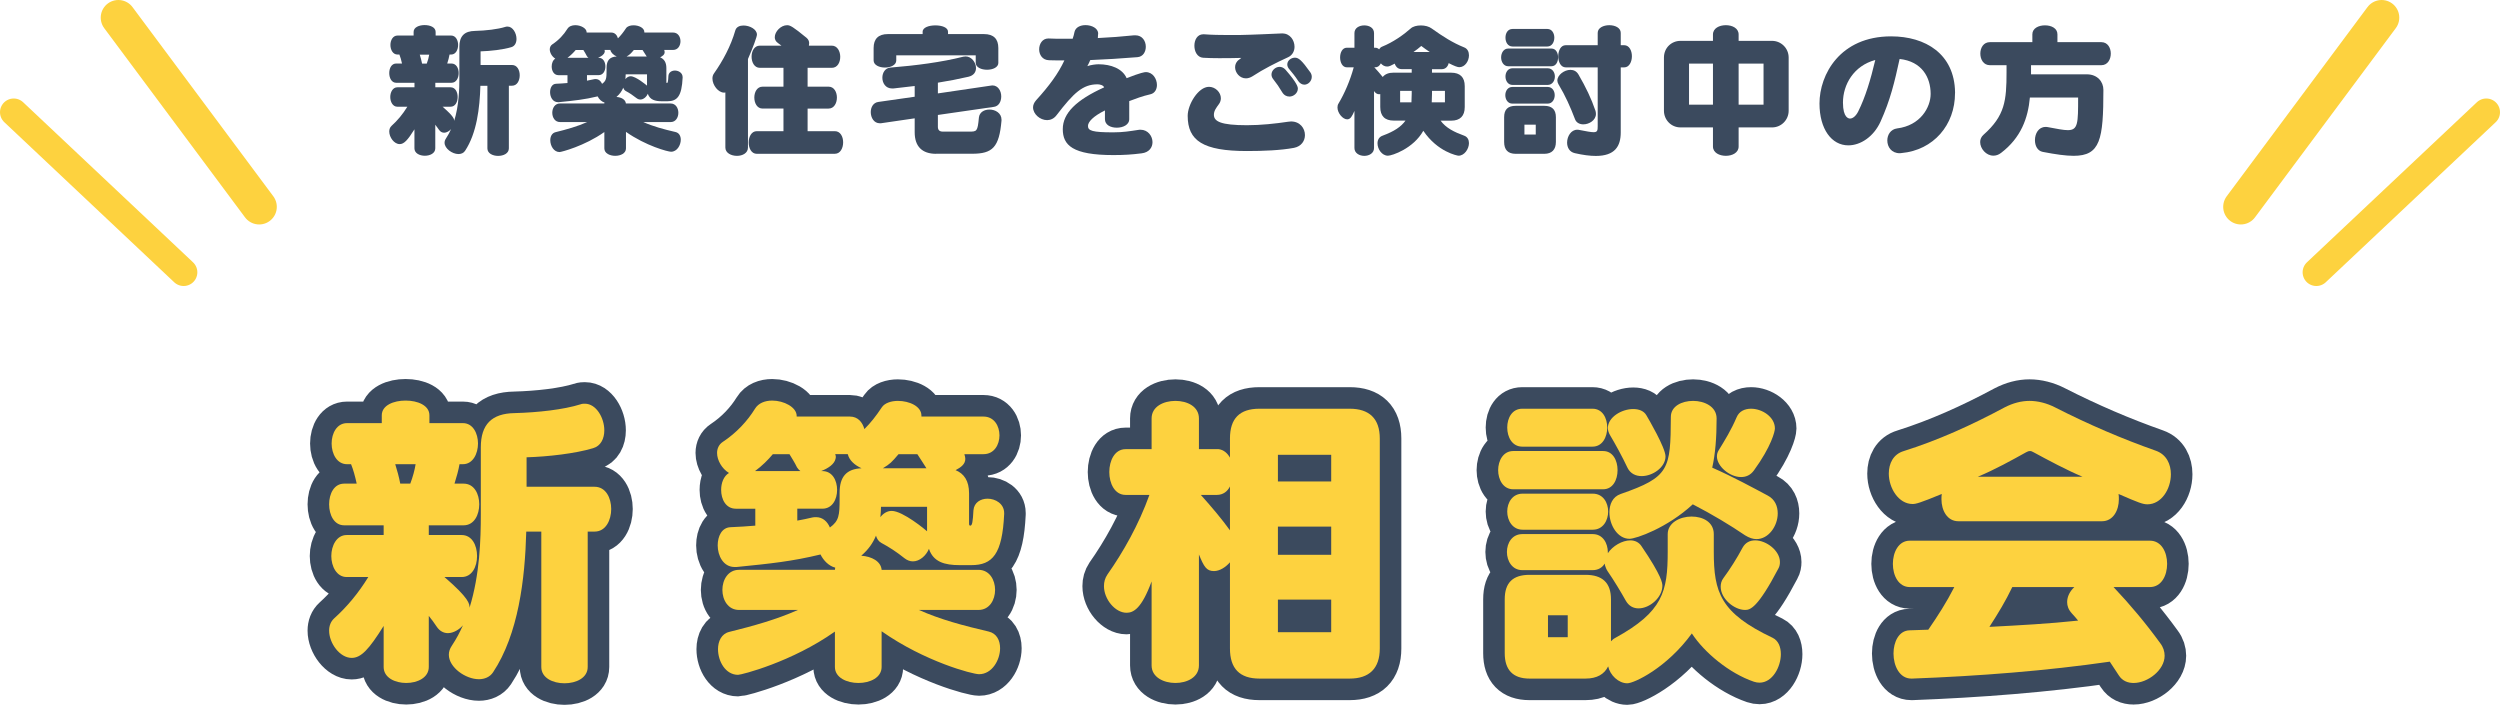
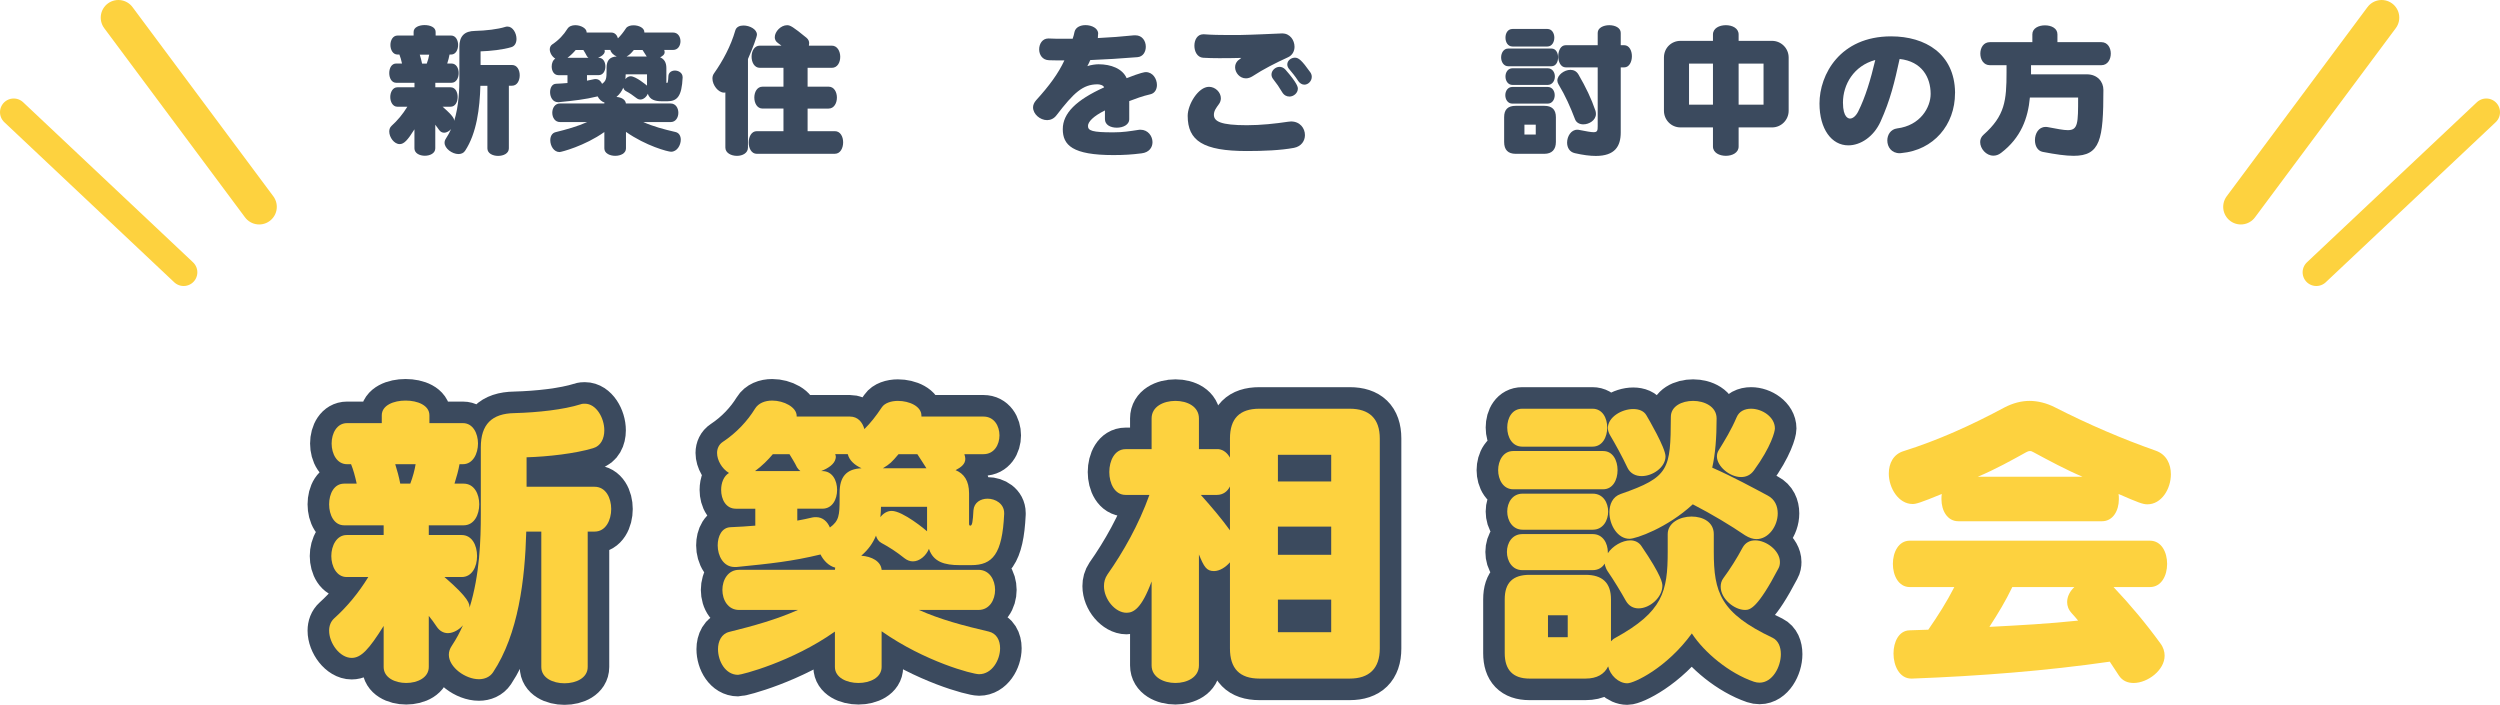
<svg xmlns="http://www.w3.org/2000/svg" id="_レイヤー_2" data-name="レイヤー_2" viewBox="0 0 638.09 179.9">
  <defs>
    <style>
      .cls-1 {
        stroke: #3b4a5e;
        stroke-width: 11px;
      }

      .cls-1, .cls-2, .cls-3 {
        fill: none;
        stroke-linecap: round;
        stroke-linejoin: round;
      }

      .cls-2 {
        stroke-width: 7px;
      }

      .cls-2, .cls-3 {
        stroke: #fdd23f;
      }

      .cls-3 {
        stroke-width: 9px;
      }

      .cls-4 {
        fill: #fdd23f;
      }

      .cls-5 {
        fill: #3b4a5e;
      }
    </style>
  </defs>
  <g id="_コンテンツ" data-name="コンテンツ">
    <g>
      <g>
        <g>
          <path class="cls-1" d="M138.16,135.68h-3.84c-.32,12.16-2,26.16-8.48,35.92-.8,1.2-2.16,1.76-3.6,1.76-3.44,0-7.68-3.04-7.68-6.24,0-.8.24-1.52.72-2.24,1.36-2.08,2-3.36,2.88-5.28-.88,1.04-2.4,2-3.84,2-1.04,0-2.08-.48-2.88-1.68-.64-.96-1.28-1.84-2-2.72v13.04c0,2.72-2.88,4.08-5.76,4.08s-5.76-1.36-5.76-4.08v-10.48c-3.76,6-5.76,8.16-8.16,8.16-3.04,0-5.76-3.76-5.76-6.96,0-1.2.4-2.32,1.28-3.12,3.28-2.96,6.16-6.4,8.72-10.56h-5.52c-2.56,0-3.92-2.72-3.92-5.36s1.36-5.36,3.92-5.36h9.44v-2.48h-10.08c-2.56,0-3.84-2.64-3.84-5.36s1.28-5.28,3.84-5.28h3.2c-.4-1.84-.88-3.6-1.44-4.96h-1.04c-2.56,0-3.92-2.64-3.92-5.28s1.36-5.2,3.92-5.2h8.88v-2c0-2.56,3.04-3.76,6.08-3.76s6.08,1.2,6.08,3.76v2h8.56c2.56,0,3.84,2.64,3.84,5.2s-1.28,5.28-3.84,5.28h-.88c-.24,1.44-.72,3.2-1.28,4.96h2.32c2.72,0,4,2.64,4,5.28s-1.28,5.36-4,5.36h-8.88v2.48h8.4c2.64,0,3.92,2.64,3.92,5.36s-1.28,5.36-3.92,5.36h-4.4c6.4,5.52,6.4,6.88,6.4,7.84,2.64-8.48,2.88-17.6,2.88-23.84v-17.12c0-5.84,2.8-8.64,8.64-8.72,5.92-.16,12.48-.88,16.8-2.24.4-.16.8-.16,1.12-.16,2.88,0,4.96,3.6,4.96,6.8,0,2.08-.88,4-2.88,4.56-4.48,1.36-11.52,2.16-16.96,2.32v7.52h17.36c2.88,0,4.24,2.88,4.24,5.68s-1.36,5.76-4.24,5.76h-1.76v34.56c0,2.8-2.96,4.16-5.92,4.16s-5.92-1.36-5.92-4.16v-34.56ZM104.72,123.44c.64-1.68,1.12-3.44,1.36-4.96h-5.2c.48,1.52.96,3.28,1.28,4.96h2.56Z" />
          <path class="cls-1" d="M234.54,155.68c5.36,2.4,11.28,4,17.84,5.52,2,.48,2.88,2.24,2.88,4.24,0,3.04-2.08,6.64-5.36,6.64-1.68,0-13.84-3.2-24.88-10.96v9.12c0,2.72-2.96,4.08-5.92,4.08s-6-1.36-6-4.08v-9.04c-10.96,7.76-23.84,11.04-24.72,11.04-3.2,0-5.12-3.44-5.12-6.56,0-2,.88-3.92,2.88-4.4,6.16-1.52,12.16-3.2,17.52-5.6h-15.04c-2.8,0-4.24-2.56-4.24-5.12s1.44-5.12,4.24-5.12h24.48c0-.16.08-.4.08-.56-1.6-.4-2.96-1.76-3.76-3.36-7.28,1.76-12.64,2.32-21.44,3.2h-.48c-2.88,0-4.32-2.88-4.32-5.52,0-2.32,1.04-4.56,3.28-4.64,2.24-.08,4.32-.24,6.32-.4v-4.32h-4.96c-2.56,0-3.76-2.4-3.76-4.8,0-1.76.64-3.52,2-4.32-1.84-1.12-3.04-3.28-3.04-5.12,0-1.12.48-2.16,1.44-2.8,3.52-2.32,6.32-5.36,8.24-8.48.88-1.44,2.56-2.08,4.4-2.08,2.96,0,6.24,1.68,6.24,3.92v.16h13.6c2,0,3.2,1.44,3.68,3.2,1.6-1.6,2.88-3.2,4.48-5.6.72-1.04,2.32-1.6,4.08-1.6,2.88,0,6,1.36,6,3.76v.24h15.84c2.72,0,4.08,2.4,4.08,4.8s-1.36,4.8-4.08,4.8h-4.88c.16.48.24.88.24,1.2,0,1.36-1.12,2.16-2.48,2.88,2.16.88,3.44,2.72,3.44,5.92v7.52c0,.48,0,.72.32.72.48,0,.64-.96.8-3.92.16-2,1.84-2.96,3.6-2.96,2,0,4.24,1.28,4.24,3.68v.24c-.48,10.24-2.96,13.04-8.4,13.04h-2.96c-3.84,0-6.72-.8-7.84-4.16-.72,1.76-2.4,3.2-4.08,3.2-.72,0-1.44-.24-2.16-.8-2-1.6-3.84-2.8-5.92-3.92-.72-.4-1.12-1.04-1.36-1.84-.8,1.92-1.92,3.52-3.76,5.12,2.64.16,5.04,1.44,5.2,3.6h24.72c2.8,0,4.24,2.56,4.24,5.12s-1.44,5.12-4.24,5.12h-15.2ZM197.26,115.92c-1.2,1.44-2.8,3.04-4.56,4.32h11.6c-.32-.24-.64-.56-.88-.96-.56-1.2-1.36-2.4-1.92-3.36h-4.24ZM214.3,125.76c0-4.08,1.76-6.08,5.6-6.24-1.76-.8-3.12-2-3.52-3.6h-3.2c.08.24.16.48.16.72,0,.16-.08.32-.08.48-.32,1.36-1.84,2.4-3.68,3.12h.32c2.56,0,3.76,2.4,3.76,4.8s-1.2,4.8-3.76,4.8h-6.4v3.04c1.28-.24,2.56-.48,3.84-.8.32-.08.64-.08.96-.08,1.68,0,2.88,1.12,3.52,2.64,2.32-1.68,2.48-3.12,2.48-7.28v-1.6ZM236.62,129.36h-11.76c0,.88-.08,1.76-.16,2.64.72-.96,1.76-1.6,2.88-1.6,2.88,0,8.8,4.96,9.04,5.2v-6.24ZM229.34,115.92c-1.76,2.08-2.16,2.48-4,3.6h11.12c-.72-1.2-1.52-2.32-2.32-3.6h-4.8Z" />
          <path class="cls-1" d="M321.45,173.2c-5.04,0-7.52-2.56-7.52-7.68v-22c-1.12,1.28-2.64,2.24-4.08,2.24-1.92,0-2.56-1.12-3.84-4.24v28.32c0,3.04-3.04,4.48-6,4.48s-6.08-1.44-6.08-4.48v-21.44c-2.56,6.96-4.64,8-6.4,8-2.88,0-5.76-3.44-5.76-6.8,0-1.04.24-2,.88-2.96,4-5.68,8-12.72,10.72-20.32h-6.08c-2.8,0-4.16-2.96-4.16-5.84s1.36-5.84,4.16-5.84h6.64v-7.84c0-3.04,3.04-4.48,6.08-4.48s6,1.44,6,4.48v7.84h5.04c1.28.16,2.24,1.04,2.88,2.16v-4.88c0-5.12,2.48-7.6,7.52-7.6h23.04c4.96,0,7.68,2.48,7.68,7.6v53.6c0,5.12-2.72,7.68-7.68,7.68h-23.04ZM313.93,124.16c-.64,1.28-1.76,2.16-3.36,2.16h-4.08c2.88,3.2,5.36,6.16,7.44,9.04v-11.2ZM339.77,116.08h-13.6v6.8h13.6v-6.8ZM339.77,134.4h-13.6v7.2h13.6v-7.2ZM339.77,153.04h-13.6v8.32h13.6v-8.32Z" />
          <path class="cls-1" d="M386.22,124.88c-2.56,0-3.84-2.48-3.84-4.88s1.28-4.88,3.84-4.88h22.96c2.48,0,3.68,2.4,3.68,4.88s-1.2,4.88-3.68,4.88h-22.96ZM390.38,173.2c-4.24,0-6.32-2.24-6.32-6.48v-13.76c0-4.24,2.08-6.24,6.32-6.24h14.32c4.24,0,6.48,2,6.48,6.24v10.72c.32-.32.64-.64,1.12-.88,12.08-6.64,13.36-11.76,13.36-22v-4.48c0-2.88,3.12-4.48,6.08-4.48s5.68,1.44,5.68,4.48v4.48c0,10.4,1.68,15.68,15.04,22,1.44.72,2.08,2.32,2.08,4.16,0,3.28-2.16,7.28-5.44,7.28-.48,0-.96-.08-1.44-.24-6.32-2.16-12.64-7.44-15.84-12.32-6.4,8.8-14.72,12.72-16.48,12.72-2.24,0-4.4-2.08-4.88-4.32-.96,2-2.88,3.12-5.76,3.12h-14.32ZM388.54,145.52c-2.56,0-3.92-2.32-3.92-4.64s1.36-4.56,3.92-4.56h18c2.56,0,3.84,2.32,3.84,4.64v.24c1.2-1.84,3.68-3.28,5.76-3.28,1.12,0,2.16.48,2.8,1.44,5.28,7.76,5.36,9.52,5.36,10.16,0,2.96-3.2,5.76-6.08,5.76-1.28,0-2.48-.56-3.28-2-1.2-2.16-3.04-5.2-4.64-7.52-.32-.48-.48-.96-.64-1.44,0-.16-.08-.32-.08-.48-.56.96-1.6,1.68-3.04,1.68h-18ZM388.54,114c-2.56,0-3.84-2.4-3.84-4.88s1.28-4.8,3.84-4.8h17.92c2.56,0,3.76,2.4,3.76,4.8s-1.2,4.88-3.76,4.88h-17.92ZM388.62,135.2c-2.56,0-3.92-2.32-3.92-4.64s1.36-4.56,3.92-4.56h17.92c2.64,0,3.92,2.32,3.92,4.56s-1.28,4.64-3.92,4.64h-17.92ZM400.14,157.04h-5.04v5.6h5.04v-5.6ZM419.02,121.52c-1.52,0-2.88-.64-3.6-2.08-1.44-3.04-3.12-6.08-4.4-8.24-.4-.64-.64-1.36-.64-1.92,0-2.8,3.52-4.88,6.48-4.88,1.44,0,2.72.48,3.36,1.6.48.8,4.88,8.32,4.88,10.48,0,2.8-3.28,5.04-6.08,5.04ZM415.9,137.52c-3.04,0-5.12-3.52-5.12-6.72,0-2.08.8-4,2.88-4.72,12.48-4.32,12.72-6.32,12.8-19.68,0-2.72,2.8-4.08,5.68-4.08s6,1.44,6,4.48c0,4.88-.32,9.04-1.12,12.56,5.44,2.4,10.4,5.12,14.16,7.12,1.84.96,2.56,2.72,2.56,4.56,0,3.2-2.32,6.56-5.44,6.56-.88,0-1.84-.32-2.88-.96-3.76-2.56-8.4-5.36-13.36-7.92-6.48,6-14.48,8.8-16.16,8.8ZM444.38,121.76c-2.88,0-6.16-2.72-6.16-5.28,0-.56.16-1.12.48-1.6,1.52-2.48,3.12-5.04,4.56-8.4.64-1.52,2.08-2.16,3.68-2.16,2.8,0,6.08,2.08,6.08,5.04,0,.72-.88,4.56-5.36,10.72-.88,1.2-2,1.68-3.28,1.68ZM439.18,149.76c0-.72.16-1.52.72-2.24,1.6-2.16,3.44-5.04,4.88-7.76.72-1.28,1.84-1.84,3.2-1.84,2.88,0,6.32,2.64,6.32,5.52,0,.56-.08,1.12-.4,1.68-5.28,10.08-7.2,10.56-8.48,10.56-2.8,0-6.24-2.88-6.24-5.92Z" />
-           <path class="cls-1" d="M499.85,133.04c-2.88,0-4.32-2.8-4.32-5.6,0-.48,0-.88.08-1.36-5.6,2.32-6.64,2.56-7.44,2.56-3.6,0-6.08-4.08-6.08-7.76,0-2.56,1.12-4.96,3.84-5.76,8.64-2.72,17.2-6.56,25.68-11.12,2.16-1.12,4.32-1.68,6.4-1.68s4.4.56,6.56,1.68c8.48,4.32,17.04,8,25.68,11.04,2.72.96,3.84,3.44,3.84,6,0,3.76-2.4,7.68-6,7.68-1.12,0-2.24-.4-7.36-2.64.08.48.08.88.08,1.36,0,2.8-1.44,5.6-4.32,5.6h-36.64ZM539.45,149.84c4.32,4.56,8.32,9.36,11.92,14.32.8,1.04,1.12,2.16,1.12,3.2,0,3.68-4.32,6.96-7.92,6.96-1.52,0-2.88-.56-3.76-1.92-.8-1.2-1.52-2.32-2.32-3.52-16,2.32-33.36,3.68-50.48,4.32h-.16c-3.04,0-4.56-3.28-4.56-6.4,0-2.96,1.36-5.84,4.08-5.92,1.6-.08,3.2-.08,4.8-.16,2.48-3.6,4.64-6.96,6.64-10.88h-11.36c-2.88,0-4.32-2.96-4.32-5.92s1.44-5.92,4.32-5.92h61.28c2.96,0,4.4,2.96,4.4,5.92s-1.44,5.92-4.4,5.92h-9.28ZM531.53,121.68c-4-1.68-8.64-4.16-12.48-6.24-.4-.24-.64-.32-.96-.32-.24,0-.56.08-.96.32-3.6,2-7.92,4.4-12.32,6.24h26.72ZM513.61,149.84c-1.68,3.52-3.52,6.56-5.84,10.16,7.76-.4,15.12-.8,22.64-1.6-.48-.64-1.04-1.2-1.6-1.84-.88-.96-1.2-1.92-1.2-2.88,0-1.44.72-2.8,1.84-3.84h-15.84Z" />
        </g>
        <g>
          <path class="cls-4" d="M138.16,135.68h-3.84c-.32,12.16-2,26.16-8.48,35.92-.8,1.2-2.16,1.76-3.6,1.76-3.44,0-7.68-3.04-7.68-6.24,0-.8.24-1.52.72-2.24,1.36-2.08,2-3.36,2.88-5.28-.88,1.04-2.4,2-3.84,2-1.04,0-2.08-.48-2.88-1.68-.64-.96-1.28-1.84-2-2.72v13.04c0,2.72-2.88,4.08-5.76,4.08s-5.76-1.36-5.76-4.08v-10.48c-3.76,6-5.76,8.16-8.16,8.16-3.04,0-5.76-3.76-5.76-6.96,0-1.2.4-2.32,1.28-3.12,3.28-2.96,6.16-6.4,8.72-10.56h-5.52c-2.56,0-3.92-2.72-3.92-5.36s1.36-5.36,3.92-5.36h9.44v-2.48h-10.08c-2.56,0-3.84-2.64-3.84-5.36s1.28-5.28,3.84-5.28h3.2c-.4-1.84-.88-3.6-1.44-4.96h-1.04c-2.56,0-3.92-2.64-3.92-5.28s1.36-5.2,3.92-5.2h8.88v-2c0-2.56,3.04-3.76,6.08-3.76s6.08,1.2,6.08,3.76v2h8.56c2.56,0,3.84,2.64,3.84,5.2s-1.28,5.28-3.84,5.28h-.88c-.24,1.44-.72,3.2-1.28,4.96h2.32c2.72,0,4,2.64,4,5.28s-1.28,5.36-4,5.36h-8.88v2.48h8.4c2.64,0,3.92,2.64,3.92,5.36s-1.28,5.36-3.92,5.36h-4.4c6.4,5.52,6.4,6.88,6.4,7.84,2.64-8.48,2.88-17.6,2.88-23.84v-17.12c0-5.84,2.8-8.64,8.64-8.72,5.92-.16,12.48-.88,16.8-2.24.4-.16.8-.16,1.12-.16,2.88,0,4.96,3.6,4.96,6.8,0,2.08-.88,4-2.88,4.56-4.48,1.36-11.52,2.16-16.96,2.32v7.52h17.36c2.88,0,4.24,2.88,4.24,5.68s-1.36,5.76-4.24,5.76h-1.76v34.56c0,2.8-2.96,4.16-5.92,4.16s-5.92-1.36-5.92-4.16v-34.56ZM104.72,123.44c.64-1.68,1.12-3.44,1.36-4.96h-5.2c.48,1.52.96,3.28,1.28,4.96h2.56Z" />
          <path class="cls-4" d="M234.54,155.68c5.36,2.4,11.28,4,17.84,5.52,2,.48,2.88,2.24,2.88,4.24,0,3.04-2.08,6.64-5.36,6.64-1.68,0-13.84-3.2-24.88-10.96v9.12c0,2.72-2.96,4.08-5.92,4.08s-6-1.36-6-4.08v-9.04c-10.96,7.76-23.84,11.04-24.72,11.04-3.2,0-5.12-3.44-5.12-6.56,0-2,.88-3.92,2.88-4.4,6.16-1.52,12.16-3.2,17.52-5.6h-15.04c-2.8,0-4.24-2.56-4.24-5.12s1.44-5.12,4.24-5.12h24.48c0-.16.08-.4.08-.56-1.6-.4-2.96-1.76-3.76-3.36-7.28,1.76-12.64,2.32-21.44,3.2h-.48c-2.88,0-4.32-2.88-4.32-5.52,0-2.32,1.04-4.56,3.28-4.64,2.24-.08,4.32-.24,6.32-.4v-4.32h-4.96c-2.56,0-3.76-2.4-3.76-4.8,0-1.76.64-3.52,2-4.32-1.84-1.12-3.04-3.28-3.04-5.12,0-1.12.48-2.16,1.44-2.8,3.52-2.32,6.32-5.36,8.24-8.48.88-1.44,2.56-2.08,4.4-2.08,2.96,0,6.24,1.68,6.24,3.92v.16h13.6c2,0,3.2,1.44,3.68,3.2,1.6-1.6,2.88-3.2,4.48-5.6.72-1.04,2.32-1.6,4.08-1.6,2.88,0,6,1.36,6,3.76v.24h15.84c2.72,0,4.08,2.4,4.08,4.8s-1.36,4.8-4.08,4.8h-4.88c.16.48.24.88.24,1.2,0,1.36-1.12,2.16-2.48,2.88,2.16.88,3.44,2.72,3.44,5.92v7.52c0,.48,0,.72.32.72.48,0,.64-.96.8-3.92.16-2,1.84-2.96,3.6-2.96,2,0,4.24,1.28,4.24,3.68v.24c-.48,10.24-2.96,13.04-8.4,13.04h-2.96c-3.84,0-6.72-.8-7.84-4.16-.72,1.76-2.4,3.2-4.08,3.2-.72,0-1.44-.24-2.16-.8-2-1.6-3.84-2.8-5.92-3.92-.72-.4-1.12-1.04-1.36-1.84-.8,1.92-1.92,3.52-3.76,5.12,2.64.16,5.04,1.44,5.2,3.6h24.72c2.8,0,4.24,2.56,4.24,5.12s-1.44,5.12-4.24,5.12h-15.2ZM197.26,115.92c-1.2,1.44-2.8,3.04-4.56,4.32h11.6c-.32-.24-.64-.56-.88-.96-.56-1.2-1.36-2.4-1.92-3.36h-4.24ZM214.3,125.76c0-4.08,1.76-6.08,5.6-6.24-1.76-.8-3.12-2-3.52-3.6h-3.2c.08.24.16.48.16.72,0,.16-.08.32-.08.48-.32,1.36-1.84,2.4-3.68,3.12h.32c2.56,0,3.76,2.4,3.76,4.8s-1.2,4.8-3.76,4.8h-6.4v3.04c1.28-.24,2.56-.48,3.84-.8.32-.08.64-.08.96-.08,1.68,0,2.88,1.12,3.52,2.64,2.32-1.68,2.48-3.12,2.48-7.28v-1.6ZM236.62,129.36h-11.76c0,.88-.08,1.76-.16,2.64.72-.96,1.76-1.6,2.88-1.6,2.88,0,8.8,4.96,9.04,5.2v-6.24ZM229.34,115.92c-1.76,2.08-2.16,2.48-4,3.6h11.12c-.72-1.2-1.52-2.32-2.32-3.6h-4.8Z" />
          <path class="cls-4" d="M321.45,173.2c-5.04,0-7.52-2.56-7.52-7.68v-22c-1.12,1.28-2.64,2.24-4.08,2.24-1.92,0-2.56-1.12-3.84-4.24v28.32c0,3.04-3.04,4.48-6,4.48s-6.08-1.44-6.08-4.48v-21.44c-2.56,6.96-4.64,8-6.4,8-2.88,0-5.76-3.44-5.76-6.8,0-1.04.24-2,.88-2.96,4-5.68,8-12.72,10.72-20.32h-6.08c-2.8,0-4.16-2.96-4.16-5.84s1.36-5.84,4.16-5.84h6.64v-7.84c0-3.04,3.04-4.48,6.08-4.48s6,1.44,6,4.48v7.84h5.04c1.28.16,2.24,1.04,2.88,2.16v-4.88c0-5.12,2.48-7.6,7.52-7.6h23.04c4.96,0,7.68,2.48,7.68,7.6v53.6c0,5.12-2.72,7.68-7.68,7.68h-23.04ZM313.93,124.16c-.64,1.28-1.76,2.16-3.36,2.16h-4.08c2.88,3.2,5.36,6.16,7.44,9.04v-11.2ZM339.77,116.08h-13.6v6.8h13.6v-6.8ZM339.77,134.4h-13.6v7.2h13.6v-7.2ZM339.77,153.04h-13.6v8.32h13.6v-8.32Z" />
          <path class="cls-4" d="M386.22,124.88c-2.56,0-3.84-2.48-3.84-4.88s1.28-4.88,3.84-4.88h22.96c2.48,0,3.68,2.4,3.68,4.88s-1.2,4.88-3.68,4.88h-22.96ZM390.38,173.2c-4.24,0-6.32-2.24-6.32-6.48v-13.76c0-4.24,2.08-6.24,6.32-6.24h14.32c4.24,0,6.48,2,6.48,6.24v10.72c.32-.32.64-.64,1.12-.88,12.08-6.64,13.36-11.76,13.36-22v-4.48c0-2.88,3.12-4.48,6.08-4.48s5.68,1.44,5.68,4.48v4.48c0,10.4,1.68,15.68,15.04,22,1.44.72,2.08,2.32,2.08,4.16,0,3.28-2.16,7.28-5.44,7.28-.48,0-.96-.08-1.44-.24-6.32-2.16-12.64-7.44-15.84-12.32-6.4,8.8-14.72,12.72-16.48,12.72-2.24,0-4.4-2.08-4.88-4.32-.96,2-2.88,3.12-5.76,3.12h-14.32ZM388.54,145.52c-2.56,0-3.92-2.32-3.92-4.64s1.36-4.56,3.92-4.56h18c2.56,0,3.84,2.32,3.84,4.64v.24c1.2-1.84,3.68-3.28,5.76-3.28,1.12,0,2.16.48,2.8,1.44,5.28,7.76,5.36,9.52,5.36,10.16,0,2.96-3.2,5.76-6.08,5.76-1.28,0-2.48-.56-3.28-2-1.2-2.16-3.04-5.2-4.64-7.52-.32-.48-.48-.96-.64-1.44,0-.16-.08-.32-.08-.48-.56.96-1.6,1.68-3.04,1.68h-18ZM388.54,114c-2.56,0-3.84-2.4-3.84-4.88s1.28-4.8,3.84-4.8h17.92c2.56,0,3.76,2.4,3.76,4.8s-1.2,4.88-3.76,4.88h-17.92ZM388.62,135.2c-2.56,0-3.92-2.32-3.92-4.64s1.36-4.56,3.92-4.56h17.92c2.64,0,3.92,2.32,3.92,4.56s-1.28,4.64-3.92,4.64h-17.92ZM400.14,157.04h-5.04v5.6h5.04v-5.6ZM419.02,121.52c-1.52,0-2.88-.64-3.6-2.08-1.44-3.04-3.12-6.08-4.4-8.24-.4-.64-.64-1.36-.64-1.92,0-2.8,3.52-4.88,6.48-4.88,1.44,0,2.72.48,3.36,1.6.48.8,4.88,8.32,4.88,10.48,0,2.8-3.28,5.04-6.08,5.04ZM415.9,137.52c-3.04,0-5.12-3.52-5.12-6.72,0-2.08.8-4,2.88-4.72,12.48-4.32,12.72-6.32,12.8-19.68,0-2.72,2.8-4.08,5.68-4.08s6,1.44,6,4.48c0,4.88-.32,9.04-1.12,12.56,5.44,2.4,10.4,5.12,14.16,7.12,1.84.96,2.56,2.72,2.56,4.56,0,3.2-2.32,6.56-5.44,6.56-.88,0-1.84-.32-2.88-.96-3.76-2.56-8.4-5.36-13.36-7.92-6.48,6-14.48,8.8-16.16,8.8ZM444.38,121.76c-2.88,0-6.16-2.72-6.16-5.28,0-.56.16-1.12.48-1.6,1.52-2.48,3.12-5.04,4.56-8.4.64-1.52,2.08-2.16,3.68-2.16,2.8,0,6.08,2.08,6.08,5.04,0,.72-.88,4.56-5.36,10.72-.88,1.2-2,1.68-3.28,1.68ZM439.18,149.76c0-.72.16-1.52.72-2.24,1.6-2.16,3.44-5.04,4.88-7.76.72-1.28,1.84-1.84,3.2-1.84,2.88,0,6.32,2.64,6.32,5.52,0,.56-.08,1.12-.4,1.68-5.28,10.08-7.2,10.56-8.48,10.56-2.8,0-6.24-2.88-6.24-5.92Z" />
          <path class="cls-4" d="M499.85,133.04c-2.88,0-4.32-2.8-4.32-5.6,0-.48,0-.88.08-1.36-5.6,2.32-6.64,2.56-7.44,2.56-3.6,0-6.08-4.08-6.08-7.76,0-2.56,1.12-4.96,3.84-5.76,8.64-2.72,17.2-6.56,25.68-11.12,2.16-1.12,4.32-1.68,6.4-1.68s4.4.56,6.56,1.68c8.48,4.32,17.04,8,25.68,11.04,2.72.96,3.84,3.44,3.84,6,0,3.76-2.4,7.68-6,7.68-1.12,0-2.24-.4-7.36-2.64.08.48.08.88.08,1.36,0,2.8-1.44,5.6-4.32,5.6h-36.64ZM539.45,149.84c4.32,4.56,8.32,9.36,11.92,14.32.8,1.04,1.12,2.16,1.12,3.2,0,3.68-4.32,6.96-7.92,6.96-1.52,0-2.88-.56-3.76-1.92-.8-1.2-1.52-2.32-2.32-3.52-16,2.32-33.36,3.68-50.48,4.32h-.16c-3.04,0-4.56-3.28-4.56-6.4,0-2.96,1.36-5.84,4.08-5.92,1.6-.08,3.2-.08,4.8-.16,2.48-3.6,4.64-6.96,6.64-10.88h-11.36c-2.88,0-4.32-2.96-4.32-5.92s1.44-5.92,4.32-5.92h61.28c2.96,0,4.4,2.96,4.4,5.92s-1.44,5.92-4.4,5.92h-9.28ZM531.53,121.68c-4-1.68-8.64-4.16-12.48-6.24-.4-.24-.64-.32-.96-.32-.24,0-.56.08-.96.32-3.6,2-7.92,4.4-12.32,6.24h26.72ZM513.61,149.84c-1.68,3.52-3.52,6.56-5.84,10.16,7.76-.4,15.12-.8,22.64-1.6-.48-.64-1.04-1.2-1.6-1.84-.88-.96-1.2-1.92-1.2-2.88,0-1.44.72-2.8,1.84-3.84h-15.84Z" />
        </g>
      </g>
      <g>
        <g>
          <g>
            <line class="cls-3" x1="30.21" y1="4.5" x2="66.15" y2="52.79" />
            <line class="cls-2" x1="3.5" y1="28.64" x2="46.87" y2="69.5" />
          </g>
          <g>
            <line class="cls-3" x1="607.88" y1="4.5" x2="571.94" y2="52.79" />
            <line class="cls-2" x1="634.59" y1="28.64" x2="591.21" y2="69.5" />
          </g>
        </g>
        <g>
          <path class="cls-5" d="M124.39,21.9h-1.78c-.15,5.62-.92,12.1-3.92,16.61-.37.56-1,.81-1.67.81-1.59,0-3.55-1.41-3.55-2.89,0-.37.11-.7.33-1.04.63-.96.92-1.55,1.33-2.44-.41.48-1.11.92-1.78.92-.48,0-.96-.22-1.33-.78-.3-.44-.59-.85-.92-1.26v6.03c0,1.26-1.33,1.89-2.66,1.89s-2.66-.63-2.66-1.89v-4.85c-1.74,2.78-2.66,3.77-3.77,3.77-1.41,0-2.66-1.74-2.66-3.22,0-.56.19-1.07.59-1.44,1.52-1.37,2.85-2.96,4.03-4.88h-2.55c-1.18,0-1.81-1.26-1.81-2.48s.63-2.48,1.81-2.48h4.37v-1.15h-4.66c-1.18,0-1.78-1.22-1.78-2.48s.59-2.44,1.78-2.44h1.48c-.19-.85-.41-1.67-.67-2.29h-.48c-1.18,0-1.81-1.22-1.81-2.44s.63-2.41,1.81-2.41h4.11v-.93c0-1.18,1.41-1.74,2.81-1.74s2.81.55,2.81,1.74v.93h3.96c1.18,0,1.78,1.22,1.78,2.41s-.59,2.44-1.78,2.44h-.41c-.11.67-.33,1.48-.59,2.29h1.07c1.26,0,1.85,1.22,1.85,2.44s-.59,2.48-1.85,2.48h-4.11v1.15h3.89c1.22,0,1.81,1.22,1.81,2.48s-.59,2.48-1.81,2.48h-2.04c2.96,2.55,2.96,3.18,2.96,3.63,1.22-3.92,1.33-8.14,1.33-11.03v-7.92c0-2.7,1.3-4,4-4.03,2.74-.07,5.77-.41,7.77-1.04.19-.07.37-.07.52-.07,1.33,0,2.29,1.67,2.29,3.15,0,.96-.41,1.85-1.33,2.11-2.07.63-5.33,1-7.84,1.07v3.48h8.03c1.33,0,1.96,1.33,1.96,2.63s-.63,2.66-1.96,2.66h-.81v15.99c0,1.29-1.37,1.92-2.74,1.92s-2.74-.63-2.74-1.92v-15.99ZM108.92,16.24c.3-.78.52-1.59.63-2.29h-2.41c.22.7.44,1.52.59,2.29h1.18Z" />
          <path class="cls-5" d="M164.18,31.15c2.48,1.11,5.22,1.85,8.25,2.55.92.22,1.33,1.04,1.33,1.96,0,1.41-.96,3.07-2.48,3.07-.78,0-6.4-1.48-11.51-5.07v4.22c0,1.26-1.37,1.89-2.74,1.89s-2.78-.63-2.78-1.89v-4.18c-5.07,3.59-11.03,5.11-11.43,5.11-1.48,0-2.37-1.59-2.37-3.03,0-.92.41-1.81,1.33-2.04,2.85-.7,5.62-1.48,8.1-2.59h-6.96c-1.29,0-1.96-1.18-1.96-2.37s.67-2.37,1.96-2.37h11.32c0-.07.04-.19.04-.26-.74-.19-1.37-.81-1.74-1.55-3.37.81-5.85,1.07-9.92,1.48h-.22c-1.33,0-2-1.33-2-2.55,0-1.07.48-2.11,1.52-2.15,1.04-.04,2-.11,2.92-.19v-2h-2.29c-1.18,0-1.74-1.11-1.74-2.22,0-.81.3-1.63.92-2-.85-.52-1.41-1.52-1.41-2.37,0-.52.22-1,.67-1.29,1.63-1.07,2.92-2.48,3.81-3.92.41-.67,1.18-.96,2.04-.96,1.37,0,2.89.78,2.89,1.81v.07h6.29c.92,0,1.48.67,1.7,1.48.74-.74,1.33-1.48,2.07-2.59.33-.48,1.07-.74,1.89-.74,1.33,0,2.78.63,2.78,1.74v.11h7.33c1.26,0,1.89,1.11,1.89,2.22s-.63,2.22-1.89,2.22h-2.26c.07.22.11.41.11.56,0,.63-.52,1-1.15,1.33,1,.41,1.59,1.26,1.59,2.74v3.48c0,.22,0,.33.15.33.22,0,.3-.44.37-1.81.07-.92.85-1.37,1.67-1.37.92,0,1.96.59,1.96,1.7v.11c-.22,4.74-1.37,6.03-3.89,6.03h-1.37c-1.78,0-3.11-.37-3.63-1.92-.33.81-1.11,1.48-1.89,1.48-.33,0-.67-.11-1-.37-.93-.74-1.78-1.3-2.74-1.81-.33-.19-.52-.48-.63-.85-.37.89-.89,1.63-1.74,2.37,1.22.07,2.33.67,2.41,1.67h11.43c1.29,0,1.96,1.18,1.96,2.37s-.67,2.37-1.96,2.37h-7.03ZM146.94,12.76c-.56.67-1.3,1.41-2.11,2h5.37c-.15-.11-.3-.26-.41-.44-.26-.56-.63-1.11-.89-1.55h-1.96ZM154.82,17.31c0-1.89.81-2.81,2.59-2.89-.81-.37-1.44-.92-1.63-1.67h-1.48c.04.11.07.22.07.33,0,.07-.04.15-.04.22-.15.63-.85,1.11-1.7,1.44h.15c1.18,0,1.74,1.11,1.74,2.22s-.56,2.22-1.74,2.22h-2.96v1.41c.59-.11,1.18-.22,1.78-.37.15-.04.3-.04.44-.04.78,0,1.33.52,1.63,1.22,1.07-.78,1.15-1.44,1.15-3.37v-.74ZM165.14,18.98h-5.44c0,.41-.04.81-.07,1.22.33-.44.81-.74,1.33-.74,1.33,0,4.07,2.29,4.18,2.4v-2.89ZM161.78,12.76c-.81.96-1,1.15-1.85,1.67h5.14c-.33-.55-.7-1.07-1.07-1.67h-2.22Z" />
          <path class="cls-5" d="M185.13,23.6c-.11.04-.22.04-.33.04-1.48,0-2.96-1.92-2.96-3.59,0-.48.11-.92.41-1.33,2.22-3.15,4.29-6.96,5.44-10.99.26-.85,1.11-1.22,2.07-1.22,1.59,0,3.44.96,3.44,2.33,0,.52-.96,3.18-2.29,6.22v22.61c0,1.41-1.41,2.11-2.81,2.11-1.48,0-2.96-.74-2.96-2.11v-14.06ZM193.16,39.26c-1.37,0-2.07-1.44-2.07-2.89s.7-2.89,2.07-2.89h6.81v-5.77h-5.33c-1.41,0-2.11-1.41-2.11-2.81s.7-2.78,2.11-2.78h5.33v-4.81h-6.03c-1.41,0-2.11-1.44-2.11-2.85s.7-2.81,2.11-2.81h5.51l-.89-.67c-.59-.41-.81-.93-.81-1.48,0-1.44,1.55-3.07,3.15-3.07.78,0,1.48.37,4.96,3.22.48.41.67.89.67,1.37,0,.22-.04.41-.07.63h5.85c1.41,0,2.15,1.44,2.15,2.85s-.7,2.81-2.15,2.81h-6.18v4.81h5.37c1.41,0,2.11,1.41,2.11,2.78s-.7,2.81-2.11,2.81h-5.37v5.77h6.96c1.41,0,2.11,1.41,2.11,2.85s-.7,2.92-2.11,2.92h-19.91Z" />
-           <path class="cls-5" d="M238.94,39.26c-3.63,0-5.48-1.92-5.48-5.51v-3.55l-8.62,1.26h-.3c-1.48,0-2.29-1.44-2.29-2.85,0-1.22.63-2.41,1.92-2.59l9.29-1.33v-2.74c-1.85.22-3.7.44-5.44.63h-.33c-1.67,0-2.48-1.41-2.48-2.74,0-1.26.7-2.48,2.04-2.59,6.44-.52,13.06-1.37,18.61-2.78.18-.04.41-.07.59-.07,1.52,0,2.66,1.55,2.66,2.96,0,1-.55,1.89-1.89,2.22-2.55.59-5.22,1.11-7.84,1.52v2.74l13.58-2c.11,0,.22-.04.33-.04,1.48,0,2.26,1.44,2.26,2.81,0,1.26-.59,2.48-1.85,2.66l-14.32,2.07v3.03c0,.81.41,1.22,1.26,1.22h6.77c1.92,0,2.11-.04,2.44-3.59.15-1.37,1.37-2.04,2.7-2.04,1.48,0,3.07.89,3.07,2.59v.22c-.59,6.85-2.29,8.47-7.51,8.47h-9.18ZM254.82,16.02c0,1.18-1.44,1.78-2.89,1.78s-2.89-.59-2.89-1.78v-1.89h-20.28v1.3c0,1.18-1.44,1.81-2.89,1.81s-2.89-.63-2.89-1.81v-3.18c0-2.33,1.22-3.55,3.63-3.55h8.88v-.59c0-1.11,1.63-1.63,3.26-1.63s3.22.52,3.22,1.63v.59h9.18c2.44,0,3.66,1.22,3.66,3.55v3.77Z" />
          <path class="cls-5" d="M288.23,30.41c0,1.44-1.59,2.18-3.18,2.18s-3.03-.7-3.03-2.18v-2.22c-3,1.48-4.33,2.92-4.33,3.96,0,1.22,1.11,1.63,6.44,1.63,2.59,0,4.25-.3,6.44-.63.18-.04.37-.04.52-.04,1.92,0,3.07,1.63,3.07,3.18,0,1.33-.85,2.63-2.81,2.85-2.41.3-4.33.44-7.18.44-10.47,0-12.91-2.55-12.91-6.62s3.44-7.44,10.55-10.66c-.18-.56-1.11-.78-1.67-.78-3.77,0-6.07,2.15-10.47,7.88-.67.89-1.55,1.26-2.41,1.26-1.81,0-3.59-1.55-3.59-3.26,0-.59.26-1.22.78-1.81,3.37-3.7,5.7-6.88,7.22-10.18h-1.15c-.96,0-1.85,0-2.77-.04-1.7-.04-2.52-1.41-2.52-2.78s.81-2.77,2.33-2.77h.11c1.26.07,2.48.07,3.7.07h2.41c.19-.48.37-1.26.48-1.78.3-1.18,1.52-1.7,2.81-1.7,1.59,0,3.22.81,3.22,2.15,0,.11,0,.26-.04.41,0,.04-.04.52-.04.7v.04c3.07-.15,6.14-.37,9.25-.7h.33c1.78,0,2.66,1.48,2.66,2.92,0,1.29-.7,2.55-2.15,2.66-4.14.33-8.14.59-12.03.74-.15.33-.44,1.07-.74,1.55.89-.33,2.22-.48,2.85-.48,3.18,0,6.11,1.11,7.18,3.55,3.55-1.41,4.63-1.55,4.88-1.55,1.81,0,2.85,1.74,2.85,3.29,0,1.07-.52,2.11-1.67,2.37-2.07.48-3.74,1.11-5.4,1.74v4.59Z" />
          <path class="cls-5" d="M318.27,38.55c-11.21,0-15.13-2.63-15.13-8.99,0-2.89,2.7-7.4,5.44-7.4,1.63,0,3.03,1.41,3.03,2.92,0,.48-.15,1.04-.52,1.52-.67.93-1.26,1.67-1.26,2.7,0,1.7,1.78,2.66,8.44,2.66,3.59,0,7.29-.41,10.51-.89.26-.04.52-.07.74-.07,2.29,0,3.55,1.74,3.55,3.48,0,1.44-.89,2.89-2.81,3.26-3.37.63-7.84.81-11.99.81ZM327.34,8.54c1.92,0,3.07,1.74,3.07,3.4,0,1.07-.52,2.15-1.63,2.66-3.22,1.48-6.29,3.03-9.07,4.85-.59.37-1.18.55-1.7.55-1.59,0-2.77-1.44-2.77-2.85,0-.74.33-1.48,1.07-1.96.15-.11.41-.3.52-.41-1.37.04-3.55.07-5.62.07-1.55,0-3.07-.04-4.14-.11-1.48-.11-2.22-1.59-2.22-3.07s.74-2.92,2.26-2.92h.22c1.85.15,4.14.19,6.29.19h2.52c3.77-.07,8.33-.3,11.03-.41h.19ZM329.08,24.64c-.7,0-1.37-.33-1.85-1.15-.67-1.15-1.41-2.22-2.26-3.29-.3-.37-.44-.78-.44-1.18,0-1.04,1-1.96,2.07-1.96.48,0,1.04.22,1.48.7,3.11,3.55,3.18,4.51,3.18,4.85,0,1.15-1.07,2.04-2.18,2.04ZM331.26,20.53c-.59-.92-1.59-2.18-2.11-2.77-.41-.44-.59-.89-.59-1.3,0-1,.96-1.74,1.96-1.74.93,0,1.74.67,3.92,3.74.26.37.37.78.37,1.15,0,1.07-.89,2-1.89,2-.59,0-1.18-.33-1.67-1.07Z" />
-           <path class="cls-5" d="M367.68,30.78c1.37,1.89,3.48,2.92,6.03,3.85.85.3,1.22,1.07,1.22,1.89,0,1.48-1.15,3.22-2.66,3.22-.26,0-5.33-.93-8.99-6.36-2.55,4.55-7.99,6.36-9.03,6.36-1.52,0-2.66-1.67-2.66-3.15,0-.85.37-1.63,1.29-1.96,3-1.11,4.74-2.29,5.85-3.85h-3c-2.29,0-3.44-1.18-3.44-3.48v-3.29c-.11.04-.22.04-.33.04-.44,0-.89-.26-1.26-.81v14.54c0,1.33-1.26,2-2.48,2s-2.52-.67-2.52-2v-9.47c-.59,1.33-1,2.15-1.85,2.15-1.15,0-2.48-1.63-2.48-3.03,0-.37.07-.7.26-1,1.55-2.59,2.96-5.85,3.89-9.25h-1.78c-1.11,0-1.7-1.26-1.7-2.52s.59-2.48,1.7-2.48h1.96v-3.74c0-1.33,1.26-1.96,2.52-1.96s2.48.63,2.48,1.96v3.74h.33c.37,0,.7.15.96.41.18-.3.44-.55.74-.67,2.78-1.11,5.51-3.03,7.29-4.62.59-.56,1.59-.81,2.63-.81s2.07.26,2.77.78c2.89,2.07,5.4,3.66,8.25,4.81.89.33,1.26,1.15,1.26,2.04,0,1.44-1,3.03-2.48,3.03-.41,0-1.18-.26-2.7-1.04-.19.85-.78,1.55-1.78,1.55h-2.48v.89h4.88c2.29,0,3.48,1.15,3.48,3.44v5.33c0,2.29-1.18,3.48-3.48,3.48h-2.7ZM360.32,17.65h-2.55c-.67,0-1.18-.3-1.48-.78-.15-.19-.22-.41-.3-.63l-1.11.55c-.3.15-.59.19-.85.19-.63,0-1.18-.33-1.59-.81-.3.59-.74,1-1.41,1h-.26c.7.78,1.52,1.67,2.15,2.48.59-.74,1.52-1.11,2.81-1.11h4.59v-.89ZM360.32,23.2h-2.96v2.92h2.89c.04-.67.07-1.41.07-2.22v-.7ZM364.94,13.28c-.78-.52-1.52-1.04-2.18-1.55-.59.52-1.26,1.04-2,1.55h4.18ZM368.79,23.2h-3.29v.7c0,.74-.04,1.48-.07,2.22h3.37v-2.92Z" />
          <path class="cls-5" d="M384.95,16.91c-1.18,0-1.81-1.15-1.81-2.26s.63-2.26,1.81-2.26h11.03c1.15,0,1.7,1.11,1.7,2.26s-.55,2.26-1.7,2.26h-11.03ZM386.87,39.26c-2,0-2.96-1.04-2.96-3.03v-6.33c0-1.96.96-2.89,2.96-2.89h7.29c1.92,0,2.96.93,2.96,2.89v6.33c0,1.92-1,3.03-2.96,3.03h-7.29ZM386.02,26.45c-1.18,0-1.81-1.07-1.81-2.15s.63-2.11,1.81-2.11h8.99c1.22,0,1.81,1.07,1.81,2.11s-.59,2.15-1.81,2.15h-8.99ZM386.06,11.87c-1.22,0-1.81-1.11-1.81-2.26s.59-2.22,1.81-2.22h8.88c1.18,0,1.78,1.11,1.78,2.22s-.59,2.26-1.78,2.26h-8.88ZM386.06,21.68c-1.18,0-1.81-1.07-1.81-2.15s.63-2.11,1.81-2.11h8.95c1.22,0,1.85,1.07,1.85,2.11s-.63,2.15-1.85,2.15h-8.95ZM391.98,31.82h-2.89v2.52h2.89v-2.52ZM404.12,31.74c-.92,0-1.78-.41-2.11-1.29-1.22-3.18-2.44-5.96-4.22-8.92-.19-.33-.3-.67-.3-.96,0-1.44,1.78-2.74,3.33-2.74.81,0,1.55.33,2.04,1.15,1.89,3.26,3.29,6.14,4.37,9.32.07.26.11.52.11.78,0,1.59-1.7,2.66-3.22,2.66ZM407.78,17.2h-8.14c-1.3,0-1.92-1.44-1.92-2.85s.63-2.81,1.89-2.81h8.18v-3.15c0-1.29,1.48-1.96,2.96-1.96s2.92.67,2.92,1.96v3.15h.89c1.29,0,1.96,1.41,1.96,2.81s-.67,2.85-1.96,2.85h-.89v16.61c0,3.55-1.52,5.99-6.36,5.99-1.48,0-3.22-.22-5.33-.7-1.41-.3-2-1.48-2-2.7,0-1.59,1-3.29,2.59-3.29.15,0,.3,0,.44.04,1.89.37,3.03.59,3.74.59.96,0,1.04-.44,1.04-1.52v-15.02Z" />
          <path class="cls-5" d="M443.76,32.52v4.88c0,1.59-1.63,2.37-3.26,2.37s-3.29-.78-3.29-2.37v-4.88h-8.29c-2.41,0-4.22-1.96-4.22-4.25v-13.58c0-2.48,1.92-4.26,4.22-4.26h8.29v-1.63c0-1.59,1.63-2.37,3.29-2.37s3.26.78,3.26,2.37v1.63h8.55c2.26,0,4.22,1.85,4.22,4.26v13.58c0,2.33-1.89,4.25-4.22,4.25h-8.55ZM437.21,16.24h-6.11v10.47h6.11v-10.47ZM450.12,16.24h-6.36v10.47h6.36v-10.47Z" />
          <path class="cls-5" d="M498.99,23.79c0,8.1-5.48,14.54-13.69,15.28-.15,0-.3.04-.41.04-2.15,0-3.18-1.63-3.18-3.26,0-1.44.85-2.85,2.48-3.07,5.99-.74,8.58-5.4,8.58-8.81,0-4.22-2.22-8.29-7.92-8.92-1.3,5.96-2.37,10.47-4.88,16.02-1.74,3.81-5.07,6.03-8.21,6.03-4.26,0-7.36-4.14-7.36-10.69,0-7.36,5.22-17.13,18.28-17.13,8.77,0,16.17,4.48,16.32,14.25v.26ZM470.39,26.19c0,3.96,1.52,4.07,1.81,4.07.7,0,1.48-.63,2.07-1.78,1.85-3.7,3.18-8.14,4.37-13.17-5.51,1.48-8.25,6.29-8.25,10.88Z" />
          <path class="cls-5" d="M518.1,24.9c-.48,5.25-2.26,10.25-7.36,14.13-.67.52-1.33.7-1.96.7-1.85,0-3.37-1.78-3.37-3.48,0-.67.26-1.33.85-1.85,5.48-4.85,5.88-8.73,5.88-15.98v-1.78h-4.25c-1.63,0-2.44-1.48-2.44-2.96s.81-2.92,2.44-2.92h10.84v-2c0-1.55,1.59-2.29,3.22-2.29s3.18.74,3.18,2.29v2h11.21c1.63,0,2.41,1.48,2.41,2.92s-.78,2.96-2.41,2.96h-17.95v2.33h14.25c2.66,0,4.22,1.85,4.22,3.96,0,12.69-.78,16.84-7.59,16.84-2.04,0-4.62-.37-7.88-1-1.37-.26-2-1.59-2-3,0-1.67.92-3.37,2.7-3.37.19,0,.37,0,.55.04,2.37.44,4,.78,5.14.78,2.63,0,2.63-1.81,2.63-8.33h-12.32Z" />
        </g>
      </g>
    </g>
  </g>
</svg>